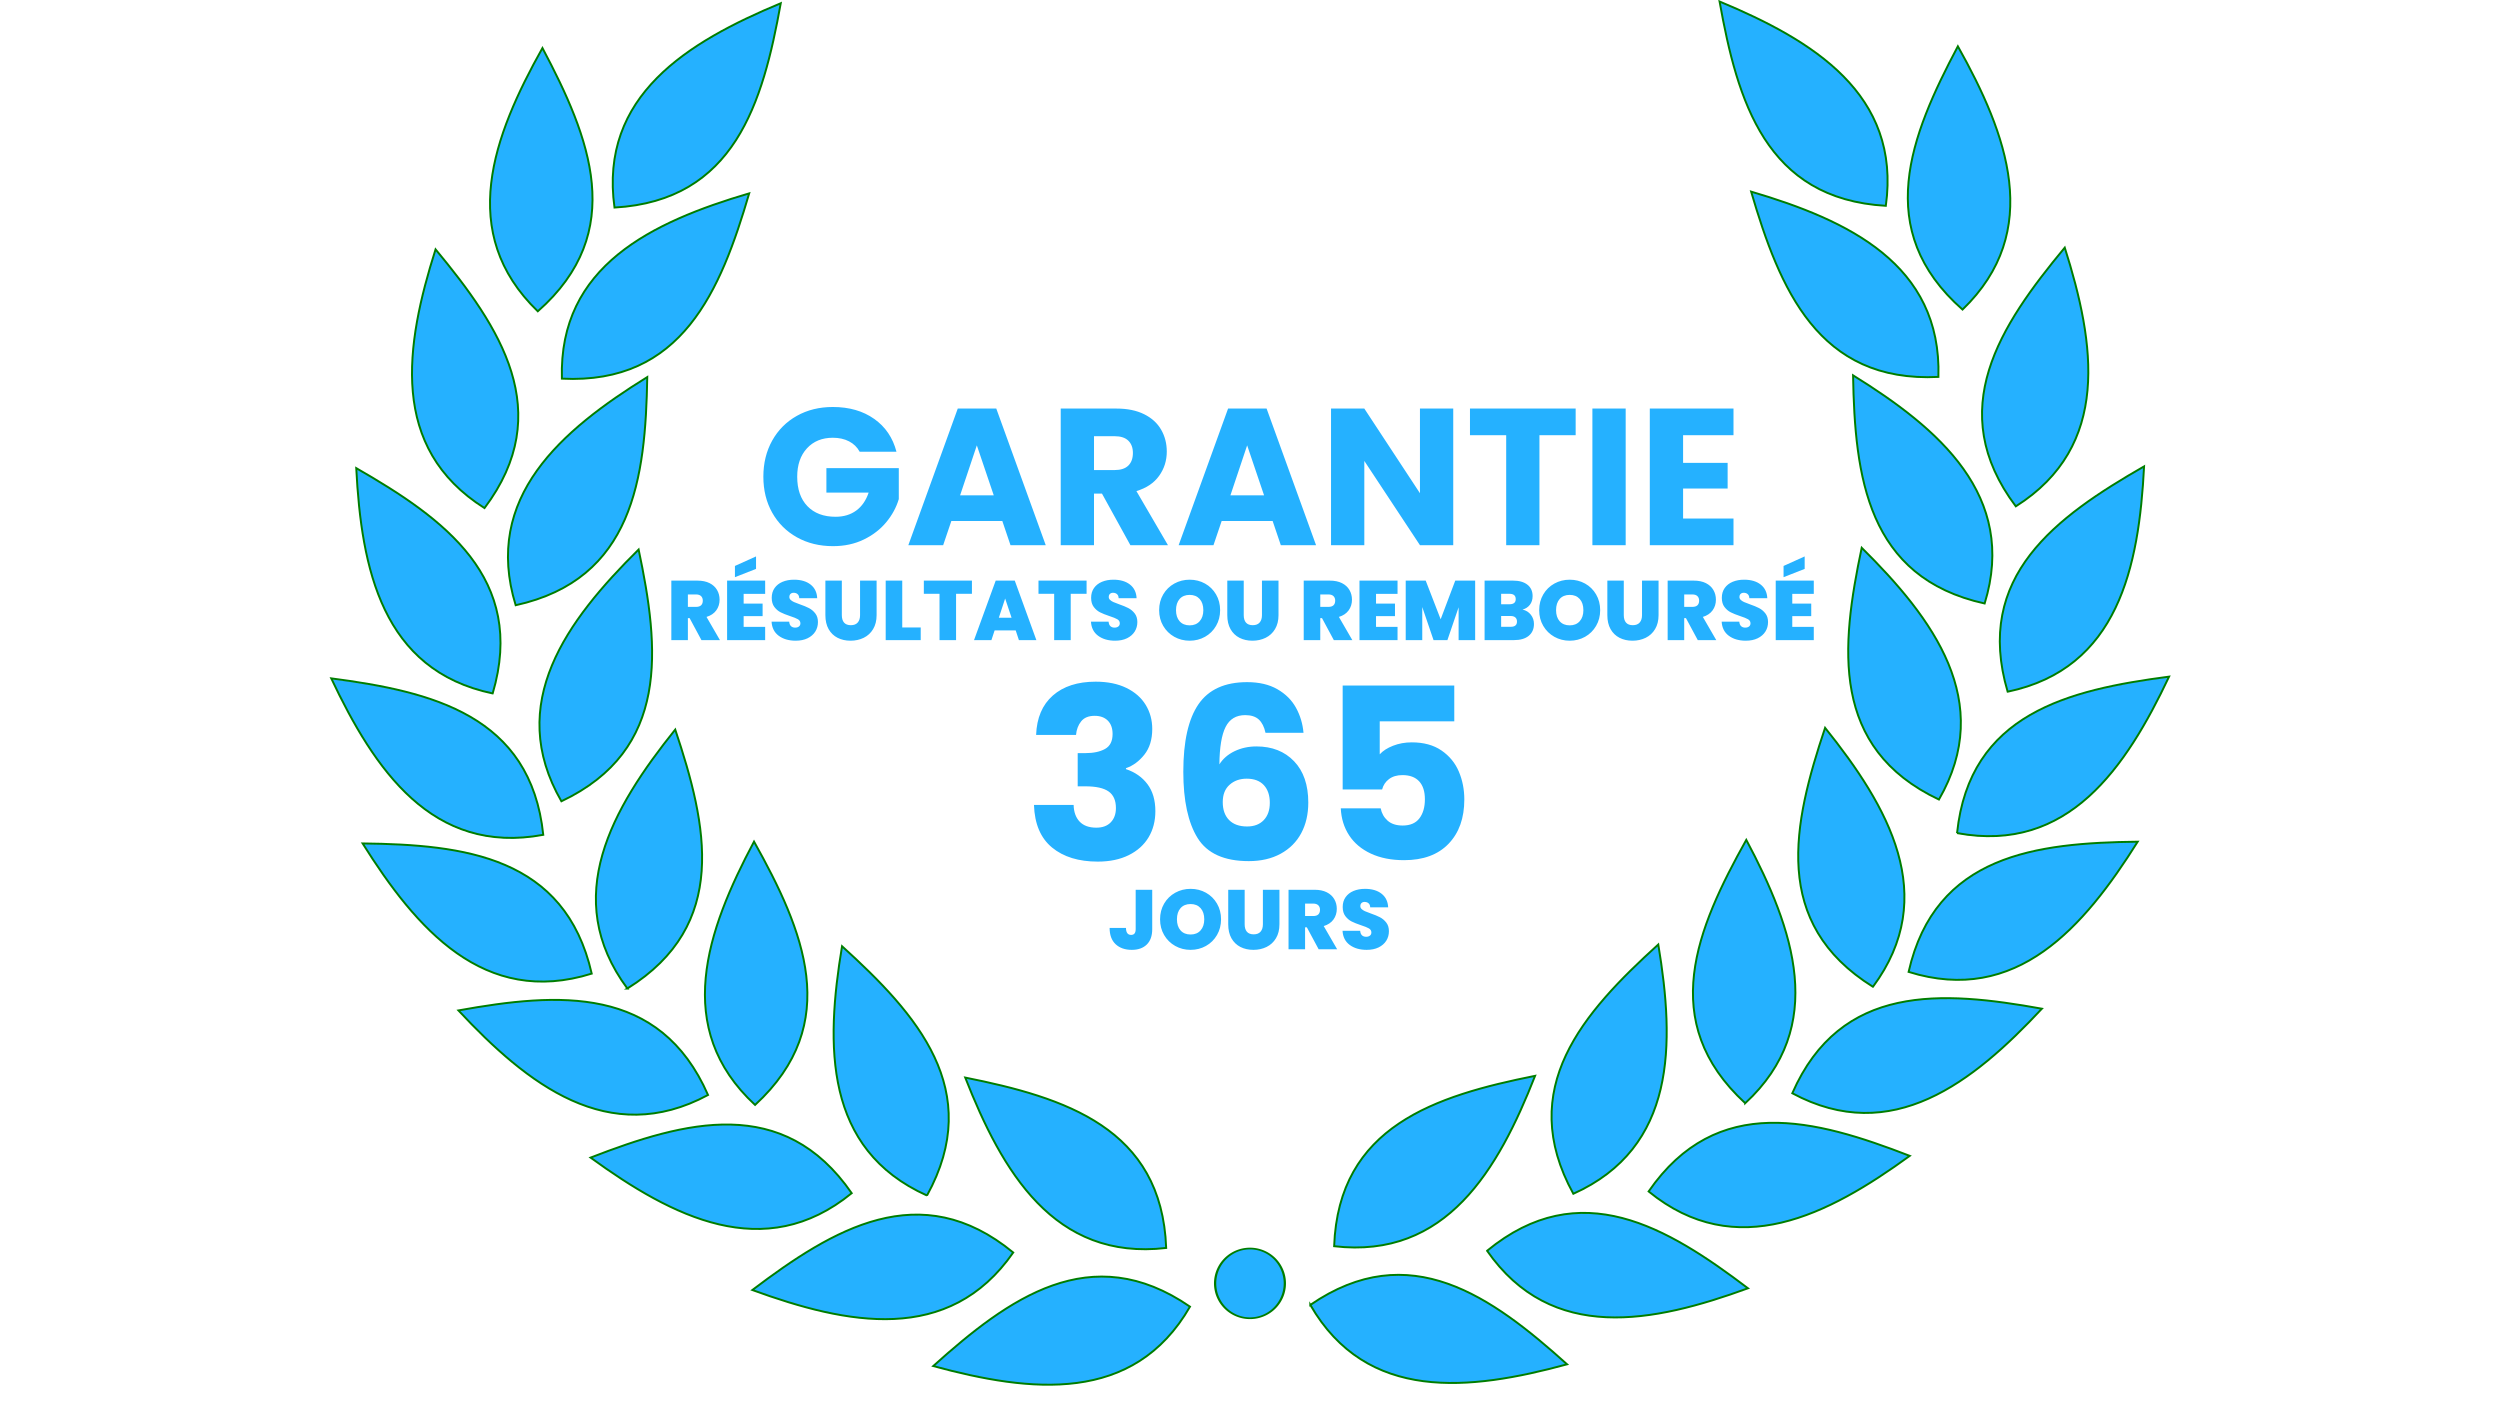
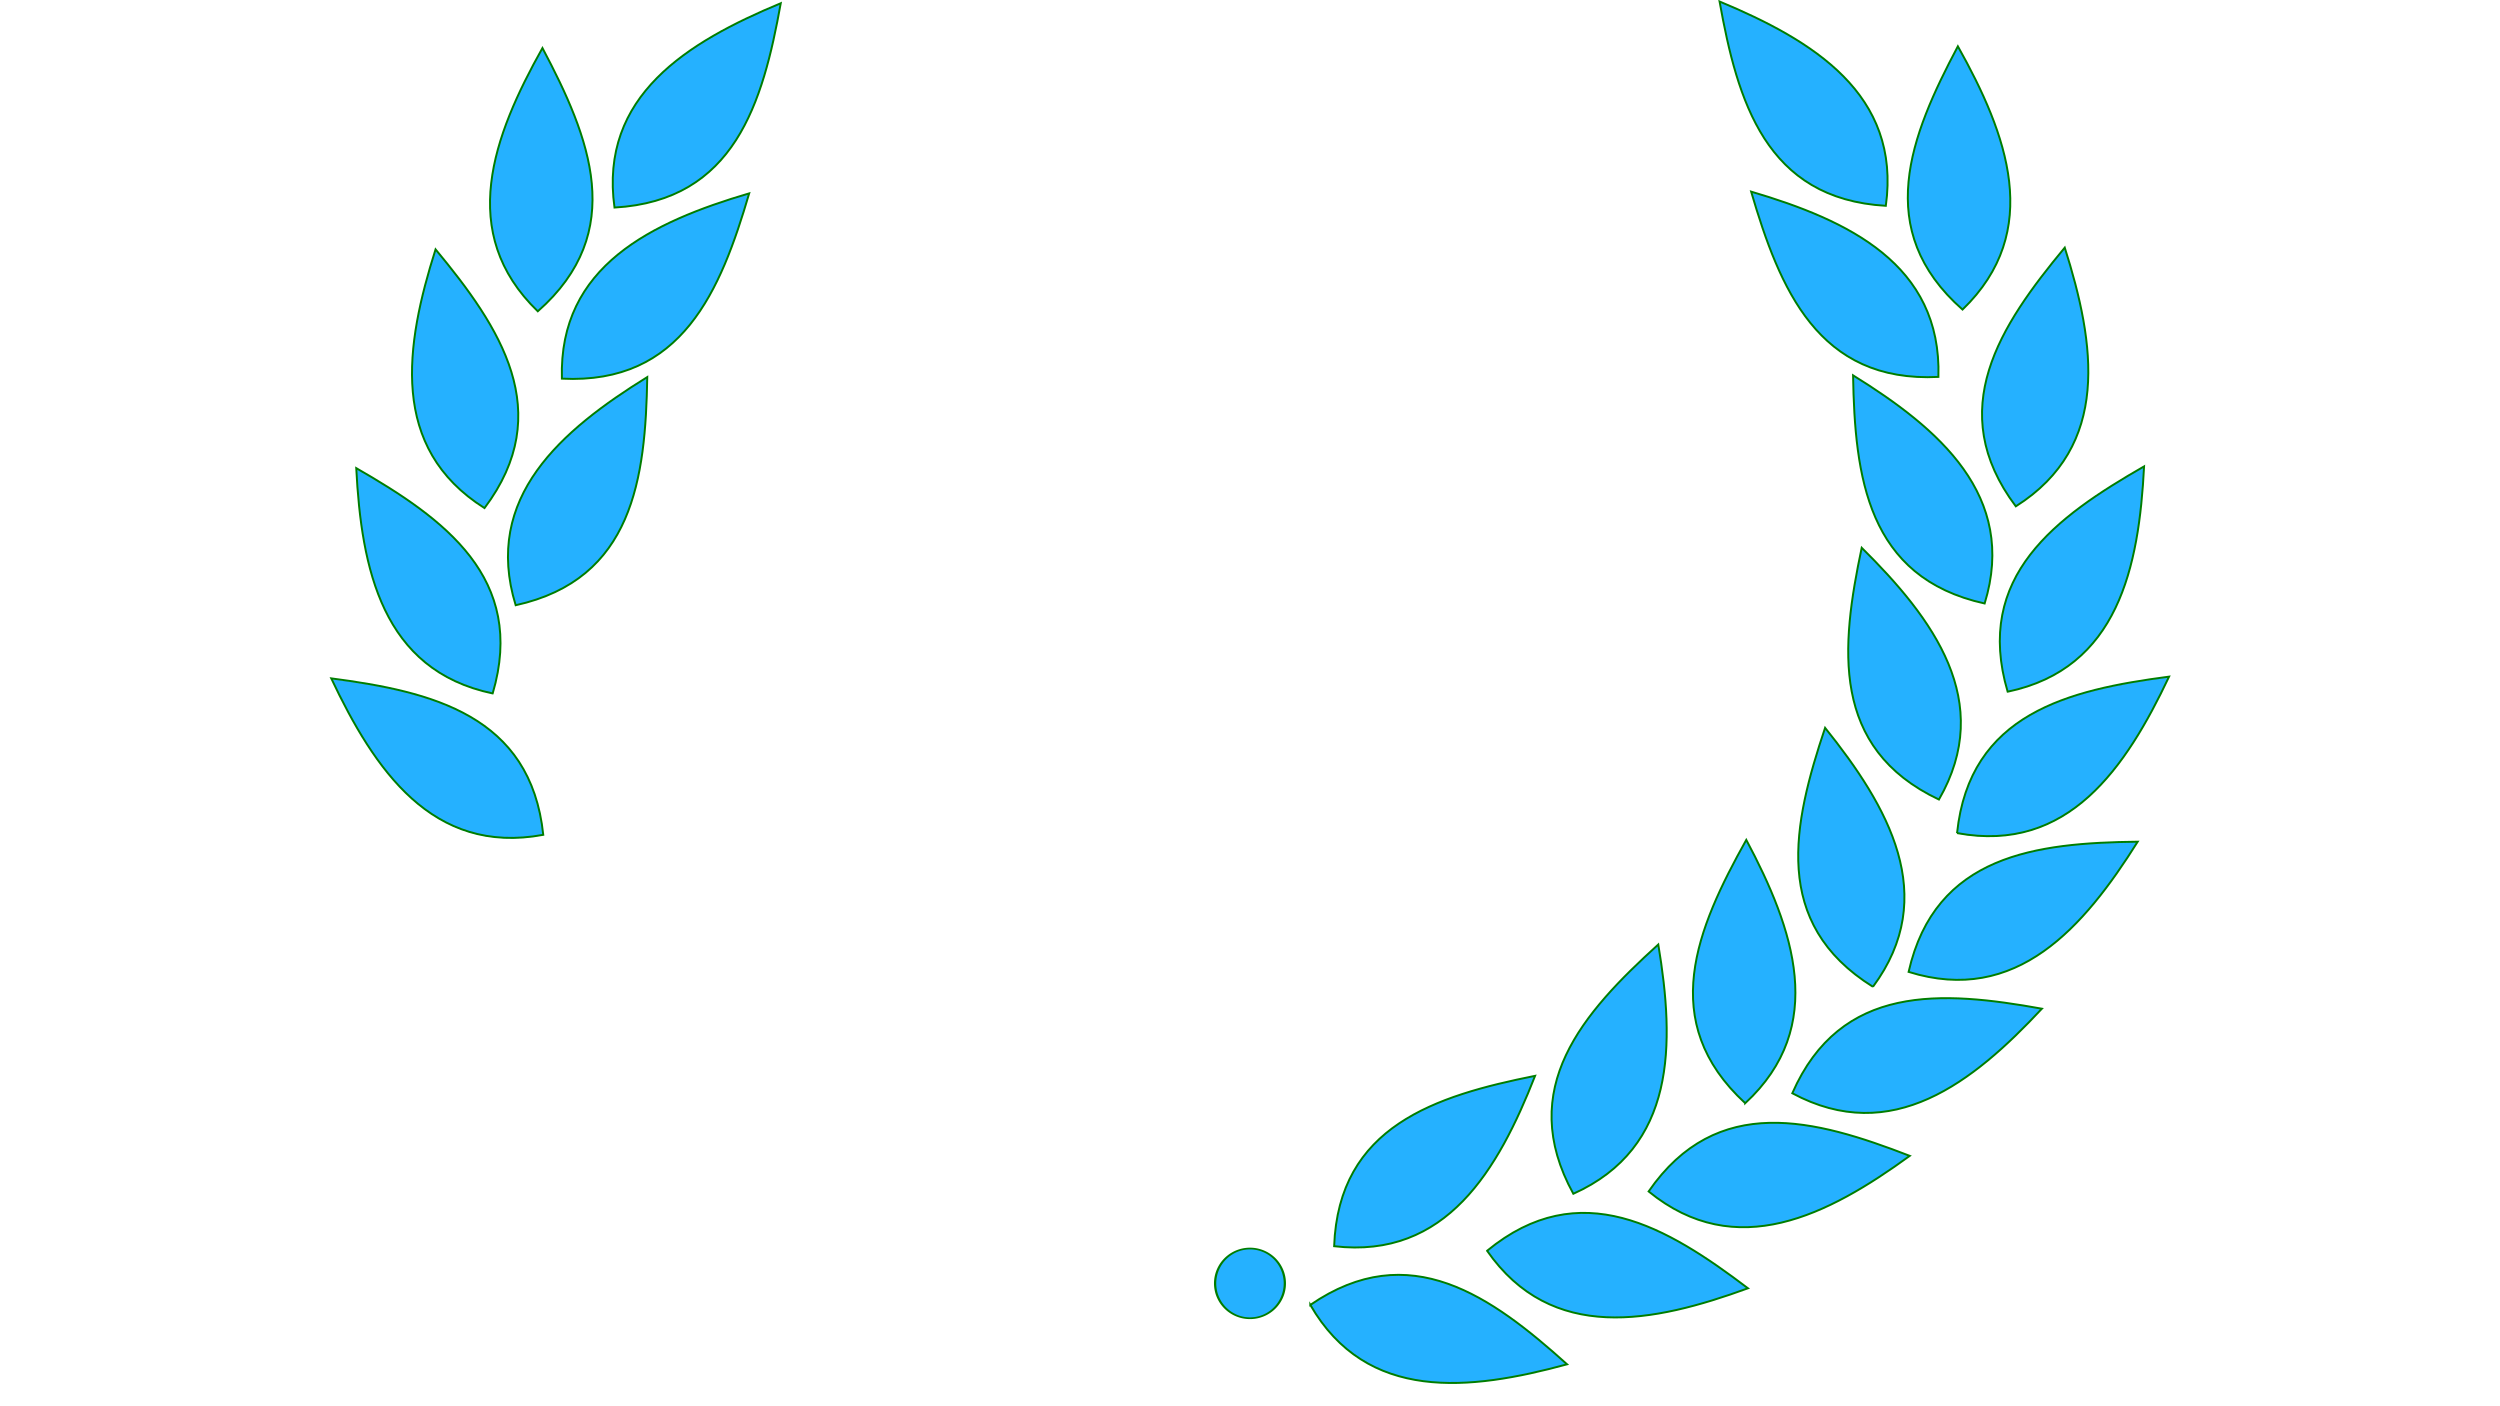
<svg xmlns="http://www.w3.org/2000/svg" width="1920" viewBox="0 0 1440 810" height="1080" version="1.0">
  <defs>
    <clipPath id="a">
      <path d="M1120 383h130.719v106H1120Zm0 0" />
    </clipPath>
    <clipPath id="b">
      <path d="M189.469 384H320v106H189.469Zm0 0" />
    </clipPath>
  </defs>
-   <path transform="matrix(-1.136 0 0 1.135 1149.035 -265.835)" fill="#25b1ff" fill-rule="evenodd" d="M347.092 896.45c-50.263-34.611-91.994-4.219-130.203 30.147 49.333 13.4 101.57 19.48 130.203-30.148ZM335.011 866.659c-2.232-60.985-51.521-76.325-101.9-86.475 18.692 47.581 44.996 93.125 101.9 86.475ZM257.461 868.97c-47.16-38.735-91.306-11.979-132.29 19.036 48.022 17.522 99.56 27.995 132.29-19.035ZM213.731 840.05c29.386-53.484-5.043-91.95-43.076-126.52-8.38 50.43-9.178 103.02 43.076 126.52ZM175.56 838.86c-34.694-50.205-84.495-36.612-132.422-18.055 41.357 30.045 88.035 54.28 132.422 18.055ZM126.56 794.08c44.893-41.336 24.512-88.765-.526-133.649-24.007 45.131-41.518 94.725.526 133.65ZM102.709 789.03c-24.512-55.886-75.989-52.016-126.567-42.912 34.882 37.362 76.101 70.032 126.567 42.912ZM61.81 734.998c51.779-32.291 40.548-82.676 24.267-131.43-31.959 39.899-58.366 85.384-24.268 131.43ZM43.733 727.44c-13.504-59.516-64.785-65.447-116.171-66.076 27.191 43.287 61.486 83.164 116.171 66.076ZM28.354 639.981c55.14-26.153 49.75-77.494 39.159-127.783-36.318 35.977-67.757 78.139-39.159 127.783Zm0 0" stroke="#007d00" />
+   <path transform="matrix(-1.136 0 0 1.135 1149.035 -265.835)" fill="#25b1ff" fill-rule="evenodd" d="M347.092 896.45c-50.263-34.611-91.994-4.219-130.203 30.147 49.333 13.4 101.57 19.48 130.203-30.148ZM335.011 866.659c-2.232-60.985-51.521-76.325-101.9-86.475 18.692 47.581 44.996 93.125 101.9 86.475ZM257.461 868.97c-47.16-38.735-91.306-11.979-132.29 19.036 48.022 17.522 99.56 27.995 132.29-19.035ZM213.731 840.05c29.386-53.484-5.043-91.95-43.076-126.52-8.38 50.43-9.178 103.02 43.076 126.52ZM175.56 838.86c-34.694-50.205-84.495-36.612-132.422-18.055 41.357 30.045 88.035 54.28 132.422 18.055ZM126.56 794.08c44.893-41.336 24.512-88.765-.526-133.649-24.007 45.131-41.518 94.725.526 133.65ZM102.709 789.03c-24.512-55.886-75.989-52.016-126.567-42.912 34.882 37.362 76.101 70.032 126.567 42.912ZM61.81 734.998c51.779-32.291 40.548-82.676 24.267-131.43-31.959 39.899-58.366 85.384-24.268 131.43M43.733 727.44c-13.504-59.516-64.785-65.447-116.171-66.076 27.191 43.287 61.486 83.164 116.171 66.076ZM28.354 639.981c55.14-26.153 49.75-77.494 39.159-127.783-36.318 35.977-67.757 78.139-39.159 127.783Zm0 0" stroke="#007d00" />
  <path fill="#25b1ff" d="M1127.27 480.129c7.199-68.918 64.222-82.52 122.09-90.156-24.82 52.468-58.114 102.047-122.09 90.156Zm0 0" fill-rule="evenodd" />
  <g clip-path="url(#a)">
    <path transform="matrix(-1.136 0 0 1.135 1149.035 -265.835)" fill="none" d="M19.166 657.001c-6.34-60.699-56.553-72.678-107.51-79.404C-66.488 623.808-37.17 667.474 19.166 657Zm0 0" stroke="#007d00" />
  </g>
  <path transform="matrix(-1.136 0 0 1.135 1149.035 -265.835)" fill="#25b1ff" fill-rule="evenodd" d="M5.173 540.489c59.591-13.17 65.81-64.415 66.722-115.8-43.438 26.952-83.504 61.022-66.722 115.8ZM-6.487 585.252C10.76 526.71-31.113 496.517-75.668 470.9c2.62 51.052 13.105 102.589 69.18 114.352ZM28.616 425.5c60.953 3.052 80.497-44.728 94.962-94.043-49.017 14.505-96.665 36.771-94.962 94.043ZM-10.626 491.191c36.627-48.812 7.96-91.745-24.821-131.32-15.4 48.744-23.6 100.69 24.821 131.32ZM55.277 338.668c60.926-3.512 75.225-53.116 84.31-103.697-47.177 19.69-92.156 46.948-84.31 103.697ZM16.39 391.33c45.777-40.355 26.425-88.215 2.36-133.631-24.976 44.604-43.554 93.805-2.36 133.631Zm0 0" stroke="#007d00" />
-   <path transform="matrix(1.136 0 0 1.135 291.151 -264.834)" fill="#25b1ff" fill-rule="evenodd" d="M347.09 896.451c-50.263-34.614-91.991-4.221-130.2 30.145 49.33 13.404 101.57 19.483 130.2-30.145ZM335.009 866.66c-2.23-60.987-51.521-76.328-101.9-86.473 18.691 47.577 44.995 93.12 101.9 86.474ZM257.459 868.97c-47.156-38.736-91.303-11.98-132.288 19.035C173.191 905.53 224.733 916 257.46 868.97ZM213.729 840.05c29.386-53.485-5.043-91.949-43.077-126.521-8.376 50.43-9.177 103.023 43.077 126.52ZM175.56 838.86c-34.696-50.207-84.497-36.614-132.42-18.056 41.356 30.048 88.034 54.282 132.42 18.055ZM126.561 794.079c44.893-41.336 24.512-88.766-.53-133.65-24.006 45.132-41.514 94.725.53 133.65ZM102.71 789.028c-24.512-55.885-75.989-52.015-126.57-42.912 34.886 37.366 76.101 70.036 126.57 42.912ZM61.807 735c51.783-32.295 40.552-82.68 24.271-131.43C54.12 643.466 27.712 688.95 61.808 735ZM43.731 727.438C30.23 667.927-21.05 661.992-72.437 661.366c27.191 43.287 61.482 83.16 116.168 66.072ZM28.355 639.98c55.137-26.154 49.75-77.495 39.159-127.78-36.318 35.973-67.76 78.135-39.159 127.78Zm0 0" stroke="#007d00" />
  <path fill="#25b1ff" d="M312.914 481.129c-7.2-68.914-64.223-82.52-122.09-90.156 24.824 52.468 58.117 102.047 122.09 90.156Zm0 0" fill-rule="evenodd" />
  <g clip-path="url(#b)">
    <path transform="matrix(1.136 0 0 1.135 291.151 -264.834)" fill="none" d="M19.164 657c-6.34-60.696-56.553-72.678-107.51-79.404 21.86 46.21 51.177 89.876 107.51 79.404Zm0 0" stroke="#007d00" />
  </g>
  <path transform="matrix(1.136 0 0 1.135 291.151 -264.834)" fill="#25b1ff" fill-rule="evenodd" d="M5.175 540.49c59.59-13.169 65.81-64.417 66.721-115.8-43.438 26.95-83.504 61.02-66.721 115.8ZM-6.486 585.25C10.76 526.71-31.112 496.516-75.667 470.9-73.05 521.95-62.562 573.49-6.487 585.25ZM28.617 425.5c60.95 3.05 80.498-44.726 94.962-94.044-49.017 14.508-96.665 36.774-94.962 94.043ZM-10.628 491.19c36.63-48.812 7.963-91.741-24.821-131.32-15.397 48.744-23.597 100.69 24.821 131.32ZM55.278 338.67c60.926-3.516 75.225-53.12 84.306-103.7-47.173 19.69-92.152 46.948-84.306 103.7ZM16.392 391.33c45.776-40.357 26.424-88.216 2.36-133.63-24.977 44.602-43.555 93.807-2.36 133.63Zm0 0" stroke="#007d00" />
  <path stroke-linecap="round" transform="matrix(1.529 0 0 1.169 180.94 -319.756)" fill="#25b1ff" d="M365.68 905.89c0 .562-.02 1.124-.063 1.682a21.21 21.21 0 0 1-.19 1.667c-.084.552-.189 1.097-.311 1.635a20.498 20.498 0 0 1-.986 3.112 18.671 18.671 0 0 1-1.431 2.8c-.274.435-.56.849-.864 1.247a16.14 16.14 0 0 1-.956 1.133 13.477 13.477 0 0 1-2.141 1.868 11.543 11.543 0 0 1-2.379 1.29c-.411.164-.828.3-1.25.408-.42.11-.845.194-1.274.247a9.745 9.745 0 0 1-1.288.084c-.43 0-.859-.027-1.285-.084a9.835 9.835 0 0 1-1.275-.247 10.08 10.08 0 0 1-1.25-.408 11.308 11.308 0 0 1-1.214-.568 11.15 11.15 0 0 1-1.165-.722 13.477 13.477 0 0 1-2.141-1.868 15.476 15.476 0 0 1-1.82-2.383 17.806 17.806 0 0 1-1.43-2.798 20.498 20.498 0 0 1-1.298-4.746 21.21 21.21 0 0 1-.19-1.667 21.828 21.828 0 0 1 0-3.366c.042-.558.105-1.116.19-1.667.084-.552.189-1.097.311-1.635.126-.538.271-1.066.435-1.587.166-.518.35-1.026.552-1.521a17.806 17.806 0 0 1 2.295-4.05c.303-.398.623-.773.955-1.13.332-.358.677-.692 1.035-1.006.358-.311.725-.599 1.106-.866a11.707 11.707 0 0 1 2.379-1.287 10.432 10.432 0 0 1 2.525-.658 10.34 10.34 0 0 1 1.285-.084 10.35 10.35 0 0 1 2.563.331 10.908 10.908 0 0 1 2.463.98c.398.213.787.454 1.165.718.38.267.749.555 1.106.866.358.314.703.648 1.035 1.006.332.357.65.732.956 1.13.304.397.59.815.864 1.25a17.806 17.806 0 0 1 1.43 2.8c.202.495.386 1.003.552 1.52.164.522.31 1.05.435 1.588.122.538.227 1.083.311 1.635a21.828 21.828 0 0 1 .253 3.352Zm0 0" stroke="#007d00" stroke-width=".849" />
-   <path d="m404.031 368.703-6.797-12.64h-1.015v12.64h-9.532v-34.265h15.016c2.758 0 5.094.48 7 1.437 1.906.961 3.344 2.274 4.312 3.938.977 1.668 1.47 3.539 1.47 5.609 0 2.336-.641 4.387-1.923 6.156-1.281 1.762-3.152 3.016-5.61 3.766l7.735 13.36Zm-7.812-19.14h4.703c1.3 0 2.273-.305 2.922-.922.644-.625.968-1.516.968-2.672 0-1.102-.336-1.973-1-2.61-.656-.632-1.62-.953-2.89-.953h-4.703ZM428.339 342.078v5.578h10.921v7.25H428.34v6.172h12.39v7.625h-21.922v-34.265h21.922v7.64Zm7.14-14.39-12.156 4.765v-6.468l12.156-5.485ZM458.358 369.047c-3.98 0-7.25-.945-9.812-2.844-2.555-1.894-3.93-4.61-4.125-8.14h10.156c.094 1.199.445 2.074 1.062 2.625.614.554 1.41.828 2.391.828.875 0 1.594-.219 2.156-.656.563-.438.844-1.047.844-1.829 0-1-.469-1.773-1.406-2.328-.938-.55-2.461-1.164-4.563-1.843-2.242-.75-4.047-1.473-5.422-2.172-1.375-.696-2.574-1.72-3.593-3.063-1.024-1.344-1.532-3.097-1.532-5.265 0-2.207.551-4.094 1.657-5.657 1.101-1.57 2.625-2.765 4.562-3.578 1.945-.812 4.149-1.219 6.61-1.219 3.988 0 7.171.934 9.546 2.797 2.383 1.867 3.657 4.48 3.813 7.844h-10.344c-.031-1.031-.351-1.805-.953-2.328-.594-.52-1.36-.781-2.297-.781-.719 0-1.308.215-1.765.64-.45.418-.672 1.016-.672 1.797 0 .649.25 1.203.75 1.672.5.469 1.125.875 1.875 1.219.75.336 1.847.762 3.297 1.281 2.175.75 3.968 1.492 5.375 2.219 1.406.73 2.617 1.75 3.64 3.062 1.02 1.313 1.531 2.969 1.531 4.969 0 2.043-.511 3.875-1.53 5.5-1.024 1.617-2.497 2.898-4.423 3.844-1.93.937-4.203 1.406-6.828 1.406ZM484.892 334.438v19.875c0 1.855.426 3.289 1.281 4.297.864 1 2.172 1.5 3.922 1.5s3.067-.508 3.953-1.532c.895-1.02 1.344-2.441 1.344-4.265v-19.875h9.531v19.875c0 3.148-.668 5.828-2 8.047-1.324 2.218-3.133 3.89-5.422 5.015-2.28 1.117-4.812 1.672-7.593 1.672-2.793 0-5.282-.555-7.47-1.672-2.187-1.125-3.905-2.785-5.155-4.984-1.243-2.207-1.86-4.899-1.86-8.078v-19.875ZM519.693 361.406h10.641v7.297h-20.172v-34.265h9.531ZM559.834 334.438v7.593h-9.14v26.672h-9.532v-26.672h-9.031v-7.593ZM585.043 363.11h-12.14l-1.844 5.593h-10.016l12.485-34.265h10.984l12.438 34.265h-10.063Zm-2.375-7.282-3.703-11.078-3.64 11.078ZM625.872 334.438v7.593h-9.14v26.672H607.2v-26.672h-9.031v-7.593ZM642.331 369.047c-3.98 0-7.25-.945-9.812-2.844-2.555-1.894-3.93-4.61-4.125-8.14h10.156c.094 1.199.445 2.074 1.063 2.625.613.554 1.41.828 2.39.828.875 0 1.594-.219 2.156-.656.563-.438.844-1.047.844-1.829 0-1-.469-1.773-1.406-2.328-.938-.55-2.461-1.164-4.563-1.843-2.242-.75-4.046-1.473-5.421-2.172-1.375-.696-2.575-1.72-3.594-3.063-1.024-1.344-1.531-3.097-1.531-5.265 0-2.207.55-4.094 1.656-5.657 1.101-1.57 2.625-2.765 4.562-3.578 1.946-.812 4.149-1.219 6.61-1.219 3.988 0 7.172.934 9.547 2.797 2.382 1.867 3.656 4.48 3.812 7.844h-10.344c-.03-1.031-.351-1.805-.953-2.328-.594-.52-1.36-.781-2.297-.781-.718 0-1.308.215-1.765.64-.45.418-.672 1.016-.672 1.797 0 .649.25 1.203.75 1.672.5.469 1.125.875 1.875 1.219.75.336 1.847.762 3.297 1.281 2.175.75 3.968 1.492 5.375 2.219 1.406.73 2.617 1.75 3.64 3.062 1.02 1.313 1.532 2.969 1.532 4.969 0 2.043-.512 3.875-1.532 5.5-1.023 1.617-2.496 2.898-4.422 3.844-1.93.937-4.203 1.406-6.828 1.406ZM685.24 369.047c-3.21 0-6.156-.75-8.843-2.25-2.688-1.508-4.82-3.602-6.391-6.281-1.563-2.676-2.344-5.696-2.344-9.063 0-3.363.781-6.383 2.344-9.062 1.57-2.676 3.703-4.758 6.39-6.25 2.688-1.488 5.633-2.235 8.844-2.235 3.239 0 6.192.747 8.86 2.235 2.675 1.492 4.789 3.574 6.343 6.25 1.563 2.68 2.344 5.699 2.344 9.062 0 3.367-.781 6.387-2.344 9.063-1.554 2.68-3.671 4.773-6.359 6.281-2.687 1.5-5.637 2.25-8.844 2.25Zm0-8.844c2.438 0 4.36-.789 5.766-2.375 1.406-1.593 2.11-3.718 2.11-6.375 0-2.718-.704-4.863-2.11-6.437-1.406-1.57-3.328-2.36-5.766-2.36-2.46 0-4.386.79-5.781 2.36-1.387 1.574-2.078 3.719-2.078 6.437 0 2.688.691 4.82 2.078 6.39 1.395 1.575 3.32 2.36 5.781 2.36ZM716.39 334.438v19.875c0 1.855.425 3.289 1.28 4.297.864 1 2.172 1.5 3.922 1.5s3.067-.508 3.953-1.532c.895-1.02 1.344-2.441 1.344-4.265v-19.875h9.531v19.875c0 3.148-.667 5.828-2 8.047-1.324 2.218-3.132 3.89-5.421 5.015-2.282 1.117-4.813 1.672-7.594 1.672-2.793 0-5.281-.555-7.469-1.672-2.187-1.125-3.906-2.785-5.156-4.984-1.242-2.207-1.86-4.899-1.86-8.078v-19.875ZM768.284 368.703l-6.797-12.64h-1.015v12.64h-9.531v-34.265h15.015c2.758 0 5.094.48 7 1.437 1.906.961 3.344 2.274 4.313 3.938.976 1.668 1.468 3.539 1.468 5.609 0 2.336-.64 4.387-1.921 6.156-1.282 1.762-3.153 3.016-5.61 3.766l7.735 13.36Zm-7.812-19.14h4.703c1.3 0 2.273-.305 2.922-.922.644-.625.969-1.516.969-2.672 0-1.102-.336-1.973-1-2.61-.657-.632-1.621-.953-2.891-.953h-4.703ZM792.592 342.078v5.578h10.922v7.25h-10.922v6.172h12.39v7.625h-21.921v-34.265h21.922v7.64ZM849.69 334.438v34.265h-9.532v-18.906l-6.453 18.906h-7.984l-6.5-19.047v19.047h-9.531v-34.265h11.515l8.61 22.265 8.406-22.265ZM877 351.11c2 .46 3.593 1.46 4.78 3 1.188 1.53 1.782 3.289 1.782 5.265 0 2.918-1.008 5.203-3.016 6.86-2.012 1.648-4.828 2.468-8.453 2.468h-16.969v-34.265h16.422c3.5 0 6.242.78 8.234 2.343 2 1.555 3 3.743 3 6.563 0 2-.527 3.68-1.578 5.031-1.054 1.344-2.453 2.258-4.203 2.735Zm-12.345-3.063h4.813c2.394 0 3.594-.984 3.594-2.953 0-2.04-1.2-3.063-3.594-3.063h-4.813Zm5.532 12.984c2.394 0 3.593-1.003 3.593-3.015 0-1.04-.32-1.832-.953-2.375-.625-.551-1.523-.828-2.687-.828h-5.485v6.218ZM904.152 369.047c-3.211 0-6.156-.75-8.844-2.25-2.687-1.508-4.82-3.602-6.39-6.281-1.563-2.676-2.344-5.696-2.344-9.063 0-3.363.781-6.383 2.344-9.062 1.57-2.676 3.703-4.758 6.39-6.25 2.688-1.488 5.633-2.235 8.844-2.235 3.238 0 6.191.747 8.86 2.235 2.675 1.492 4.788 3.574 6.343 6.25 1.563 2.68 2.344 5.699 2.344 9.062 0 3.367-.781 6.387-2.344 9.063-1.555 2.68-3.672 4.773-6.36 6.281-2.687 1.5-5.636 2.25-8.843 2.25Zm0-8.844c2.437 0 4.36-.789 5.766-2.375 1.406-1.593 2.109-3.718 2.109-6.375 0-2.718-.703-4.863-2.11-6.437-1.406-1.57-3.328-2.36-5.765-2.36-2.461 0-4.387.79-5.781 2.36-1.387 1.574-2.078 3.719-2.078 6.437 0 2.688.69 4.82 2.078 6.39 1.394 1.575 3.32 2.36 5.78 2.36ZM935.3 334.438v19.875c0 1.855.427 3.289 1.282 4.297.863 1 2.172 1.5 3.922 1.5s3.066-.508 3.953-1.532c.895-1.02 1.344-2.441 1.344-4.265v-19.875h9.531v19.875c0 3.148-.668 5.828-2 8.047-1.324 2.218-3.133 3.89-5.422 5.015-2.281 1.117-4.812 1.672-7.593 1.672-2.793 0-5.282-.555-7.47-1.672-2.187-1.125-3.905-2.785-5.155-4.984-1.243-2.207-1.86-4.899-1.86-8.078v-19.875ZM977.915 368.703l-6.797-12.64h-1.016v12.64h-9.531v-34.265h15.016c2.757 0 5.093.48 7 1.437 1.906.961 3.343 2.274 4.312 3.938.977 1.668 1.469 3.539 1.469 5.609 0 2.336-.64 4.387-1.922 6.156-1.281 1.762-3.152 3.016-5.61 3.766l7.735 13.36Zm-7.813-19.14h4.703c1.301 0 2.274-.305 2.922-.922.645-.625.969-1.516.969-2.672 0-1.102-.336-1.973-1-2.61-.656-.632-1.621-.953-2.89-.953h-4.704ZM1005.613 369.047c-3.98 0-7.25-.945-9.813-2.844-2.554-1.894-3.93-4.61-4.125-8.14h10.157c.093 1.199.445 2.074 1.062 2.625.613.554 1.41.828 2.39.828.876 0 1.594-.219 2.157-.656.562-.438.844-1.047.844-1.829 0-1-.469-1.773-1.407-2.328-.937-.55-2.46-1.164-4.562-1.843-2.242-.75-4.047-1.473-5.422-2.172-1.375-.696-2.574-1.72-3.594-3.063-1.023-1.344-1.53-3.097-1.53-5.265 0-2.207.55-4.094 1.655-5.657 1.102-1.57 2.625-2.765 4.563-3.578 1.945-.812 4.148-1.219 6.61-1.219 3.988 0 7.171.934 9.546 2.797 2.383 1.867 3.656 4.48 3.813 7.844h-10.344c-.031-1.031-.352-1.805-.953-2.328-.594-.52-1.36-.781-2.297-.781-.719 0-1.309.215-1.766.64-.449.418-.672 1.016-.672 1.797 0 .649.25 1.203.75 1.672.5.469 1.125.875 1.875 1.219.75.336 1.848.762 3.297 1.281 2.176.75 3.969 1.492 5.375 2.219 1.406.73 2.617 1.75 3.64 3.062 1.02 1.313 1.532 2.969 1.532 4.969 0 2.043-.512 3.875-1.531 5.5-1.024 1.617-2.496 2.898-4.422 3.844-1.93.937-4.203 1.406-6.828 1.406ZM1032.35 342.078v5.578h10.922v7.25h-10.922v6.172h12.39v7.625h-21.921v-34.265h21.922v7.64Zm7.14-14.39-12.156 4.765v-6.468l12.157-5.485ZM596.802 423.331c.364-9.812 3.57-17.379 9.625-22.703 6.063-5.32 14.282-7.984 24.657-7.984 6.875 0 12.765 1.195 17.671 3.578 4.915 2.387 8.633 5.648 11.157 9.781 2.52 4.125 3.781 8.758 3.781 13.89 0 6.056-1.516 10.985-4.547 14.798-3.023 3.804-6.555 6.398-10.594 7.781v.547c5.239 1.742 9.368 4.633 12.391 8.672 3.031 4.031 4.547 9.215 4.547 15.547 0 5.687-1.309 10.714-3.922 15.078-2.617 4.355-6.422 7.773-11.422 10.25-5 2.48-10.945 3.719-17.828 3.719-11.012 0-19.797-2.708-26.36-8.125-6.562-5.415-10.027-13.583-10.39-24.5h22.844c.093 4.042 1.238 7.234 3.437 9.578 2.207 2.336 5.422 3.5 9.64 3.5 3.583 0 6.36-1.032 8.329-3.094 1.969-2.063 2.953-4.79 2.953-8.188 0-4.406-1.402-7.593-4.203-9.562-2.793-1.977-7.262-2.969-13.406-2.969h-4.407V433.8h4.407c4.676 0 8.457-.8 11.343-2.406 2.895-1.613 4.344-4.484 4.344-8.61 0-3.3-.918-5.867-2.75-7.703-1.836-1.843-4.36-2.765-7.578-2.765-3.48 0-6.07 1.058-7.766 3.172-1.699 2.117-2.687 4.73-2.968 7.843ZM728.93 422.097c-.73-3.395-2.012-5.941-3.844-7.64-1.836-1.696-4.449-2.547-7.844-2.547-5.23 0-8.996 2.273-11.296 6.812-2.293 4.543-3.485 11.727-3.579 21.547 2.02-3.219 4.93-5.742 8.735-7.578 3.812-1.832 8.015-2.75 12.61-2.75 8.987 0 16.21 2.844 21.671 8.531 5.457 5.688 8.188 13.625 8.188 23.813 0 6.699-1.356 12.574-4.063 17.625-2.7 5.042-6.64 8.984-11.828 11.828-5.188 2.843-11.313 4.265-18.375 4.265-14.137 0-23.961-4.426-29.469-13.281-5.5-8.852-8.25-21.582-8.25-38.187 0-17.438 2.91-30.399 8.735-38.891 5.832-8.488 15.171-12.734 28.015-12.734 6.883 0 12.688 1.355 17.406 4.062 4.727 2.711 8.305 6.266 10.735 10.672 2.437 4.406 3.883 9.226 4.344 14.453Zm-10.86 26.422c-3.949 0-7.23 1.172-9.843 3.516-2.617 2.335-3.922 5.656-3.922 9.968 0 4.407 1.21 7.852 3.64 10.328 2.438 2.48 5.899 3.72 10.391 3.72 4.04 0 7.227-1.212 9.563-3.641 2.343-2.438 3.515-5.766 3.515-9.985 0-4.312-1.148-7.707-3.437-10.187-2.293-2.477-5.594-3.72-9.906-3.72ZM837.665 415.488h-42.938v19c1.832-2.02 4.399-3.672 7.704-4.953 3.3-1.29 6.878-1.938 10.734-1.938 6.883 0 12.598 1.563 17.14 4.688 4.54 3.117 7.864 7.152 9.97 12.109 2.113 4.96 3.171 10.328 3.171 16.11 0 10.73-3.031 19.241-9.094 25.53-6.054 6.282-14.586 9.422-25.593 9.422-7.336 0-13.711-1.257-19.125-3.78-5.418-2.52-9.594-6.032-12.532-10.532-2.937-4.5-4.543-9.688-4.812-15.563h22.984c.551 2.856 1.88 5.227 3.985 7.11 2.113 1.875 5.004 2.812 8.672 2.812 4.32 0 7.535-1.375 9.64-4.125 2.113-2.758 3.172-6.43 3.172-11.015 0-4.5-1.105-7.942-3.312-10.328-2.2-2.383-5.407-3.579-9.625-3.579-3.125 0-5.7.762-7.72 2.282-2.01 1.511-3.34 3.507-3.984 5.984h-22.718v-59.875h64.28ZM495.177 260.208c-1.418-2.614-3.453-4.61-6.11-5.985-2.656-1.383-5.777-2.078-9.36-2.078-6.21 0-11.183 2.04-14.92 6.11-3.731 4.074-5.595 9.511-5.595 16.312 0 7.25 1.957 12.914 5.875 16.984 3.926 4.075 9.328 6.11 16.203 6.11 4.707 0 8.688-1.196 11.938-3.594 3.25-2.395 5.625-5.832 7.125-10.313h-24.328V269.63h41.703v17.829c-1.418 4.78-3.828 9.23-7.234 13.343-3.399 4.106-7.715 7.43-12.954 9.97-5.23 2.542-11.132 3.812-17.703 3.812-7.773 0-14.703-1.696-20.797-5.094-6.085-3.406-10.828-8.133-14.234-14.188-3.398-6.05-5.094-12.96-5.094-20.734 0-7.77 1.696-14.703 5.094-20.797 3.406-6.094 8.133-10.836 14.188-14.234 6.05-3.407 12.96-5.11 20.734-5.11 9.414 0 17.351 2.282 23.812 6.844 6.47 4.563 10.75 10.875 12.844 18.938ZM577.344 300.114h-29.375l-4.703 13.906h-20.063l28.469-78.687h22.187l28.485 78.687h-20.297Zm-4.938-14.797-9.75-28.797-9.64 28.797ZM651.099 314.02l-16.36-29.703h-4.593v29.703h-19.172v-78.687h32.172c6.195 0 11.484 1.086 15.86 3.25 4.374 2.168 7.644 5.14 9.812 8.921 2.164 3.774 3.25 7.97 3.25 12.594 0 5.23-1.48 9.903-4.438 14.016-2.949 4.117-7.304 7.031-13.062 8.75l18.172 31.156Zm-20.953-43.266h11.875c3.508 0 6.14-.859 7.89-2.578 1.758-1.718 2.641-4.144 2.641-7.28 0-2.99-.883-5.345-2.64-7.063-1.75-1.72-4.383-2.579-7.891-2.579h-11.875ZM733.045 300.114H703.67l-4.703 13.906h-20.063l28.469-78.687h22.187l28.485 78.687h-20.297Zm-4.938-14.797-9.75-28.797-9.64 28.797ZM837.066 314.02h-19.172l-32.047-48.531v48.531h-19.172v-78.687h19.172l32.047 48.765v-48.765h19.172ZM907.58 235.333v15.359h-20.859v63.328h-19.156v-63.328h-20.86v-15.36ZM936.392 235.333v78.687H917.22v-78.687ZM969.46 250.692v15.906h25.656v14.797H969.46v17.266h29.031v15.36h-48.203v-78.688h48.203v15.359ZM663.68 512.509v22.703c0 3.855-1.046 6.805-3.14 8.844-2.094 2.043-4.969 3.062-8.625 3.062-3.887 0-6.992-1.082-9.313-3.25-2.312-2.176-3.468-5.305-3.468-9.39h9.422c.03 2.687 1.019 4.03 2.968 4.03 1.75 0 2.625-1.097 2.625-3.296v-22.703ZM685.778 547.118c-3.211 0-6.157-.75-8.844-2.25-2.688-1.508-4.82-3.601-6.39-6.281-1.563-2.676-2.345-5.695-2.345-9.063 0-3.363.782-6.382 2.344-9.062 1.57-2.676 3.703-4.758 6.39-6.25 2.688-1.488 5.634-2.235 8.845-2.235 3.238 0 6.191.747 8.859 2.235 2.676 1.492 4.789 3.574 6.344 6.25 1.562 2.68 2.343 5.7 2.343 9.062 0 3.368-.78 6.387-2.343 9.063-1.555 2.68-3.672 4.773-6.36 6.281-2.687 1.5-5.636 2.25-8.843 2.25Zm0-8.844c2.437 0 4.359-.789 5.765-2.375 1.406-1.593 2.11-3.718 2.11-6.375 0-2.718-.704-4.863-2.11-6.437-1.406-1.57-3.328-2.36-5.765-2.36-2.461 0-4.387.79-5.782 2.36-1.386 1.574-2.078 3.719-2.078 6.437 0 2.688.692 4.82 2.078 6.391 1.395 1.574 3.32 2.36 5.782 2.36ZM716.927 512.509v19.875c0 1.855.425 3.289 1.28 4.297.864 1 2.173 1.5 3.923 1.5s3.066-.508 3.953-1.532c.894-1.02 1.344-2.441 1.344-4.265v-19.875h9.53v19.875c0 3.148-.667 5.828-2 8.047-1.323 2.218-3.132 3.89-5.421 5.015-2.281 1.117-4.813 1.672-7.594 1.672-2.793 0-5.281-.555-7.469-1.672-2.187-1.125-3.906-2.785-5.156-4.984-1.242-2.207-1.86-4.899-1.86-8.078v-19.875ZM759.54 546.774l-6.796-12.64h-1.016v12.64h-9.531V512.51h15.015c2.758 0 5.094.48 7 1.437 1.907.961 3.344 2.274 4.313 3.938.976 1.668 1.469 3.539 1.469 5.61 0 2.335-.641 4.386-1.922 6.155-1.282 1.762-3.153 3.016-5.61 3.766l7.735 13.36Zm-7.812-19.14h4.703c1.3 0 2.273-.305 2.922-.922.644-.625.969-1.516.969-2.672 0-1.102-.336-1.973-1-2.61-.657-.632-1.621-.953-2.891-.953h-4.703ZM787.239 547.118c-3.98 0-7.25-.945-9.813-2.844-2.555-1.894-3.93-4.609-4.125-8.14h10.156c.094 1.199.446 2.074 1.063 2.625.613.554 1.41.828 2.39.828.875 0 1.594-.219 2.157-.656.562-.438.843-1.047.843-1.829 0-1-.468-1.773-1.406-2.328-.937-.55-2.46-1.164-4.562-1.843-2.243-.75-4.047-1.473-5.422-2.172-1.375-.696-2.574-1.719-3.594-3.063-1.023-1.344-1.531-3.097-1.531-5.265 0-2.207.55-4.094 1.656-5.657 1.102-1.57 2.625-2.765 4.563-3.578 1.945-.812 4.148-1.219 6.609-1.219 3.988 0 7.172.934 9.547 2.797 2.383 1.868 3.656 4.48 3.812 7.844H789.24c-.032-1.031-.352-1.805-.954-2.328-.593-.52-1.359-.781-2.296-.781-.72 0-1.31.215-1.766.64-.45.418-.672 1.016-.672 1.797 0 .649.25 1.203.75 1.672.5.469 1.125.875 1.875 1.219.75.336 1.848.762 3.297 1.281 2.176.75 3.969 1.492 5.375 2.219 1.406.73 2.617 1.75 3.64 3.062 1.02 1.313 1.532 2.97 1.532 4.97 0 2.042-.512 3.874-1.531 5.5-1.024 1.616-2.497 2.898-4.422 3.843-1.93.937-4.203 1.406-6.828 1.406Zm0 0" fill="#25b1ff" />
</svg>